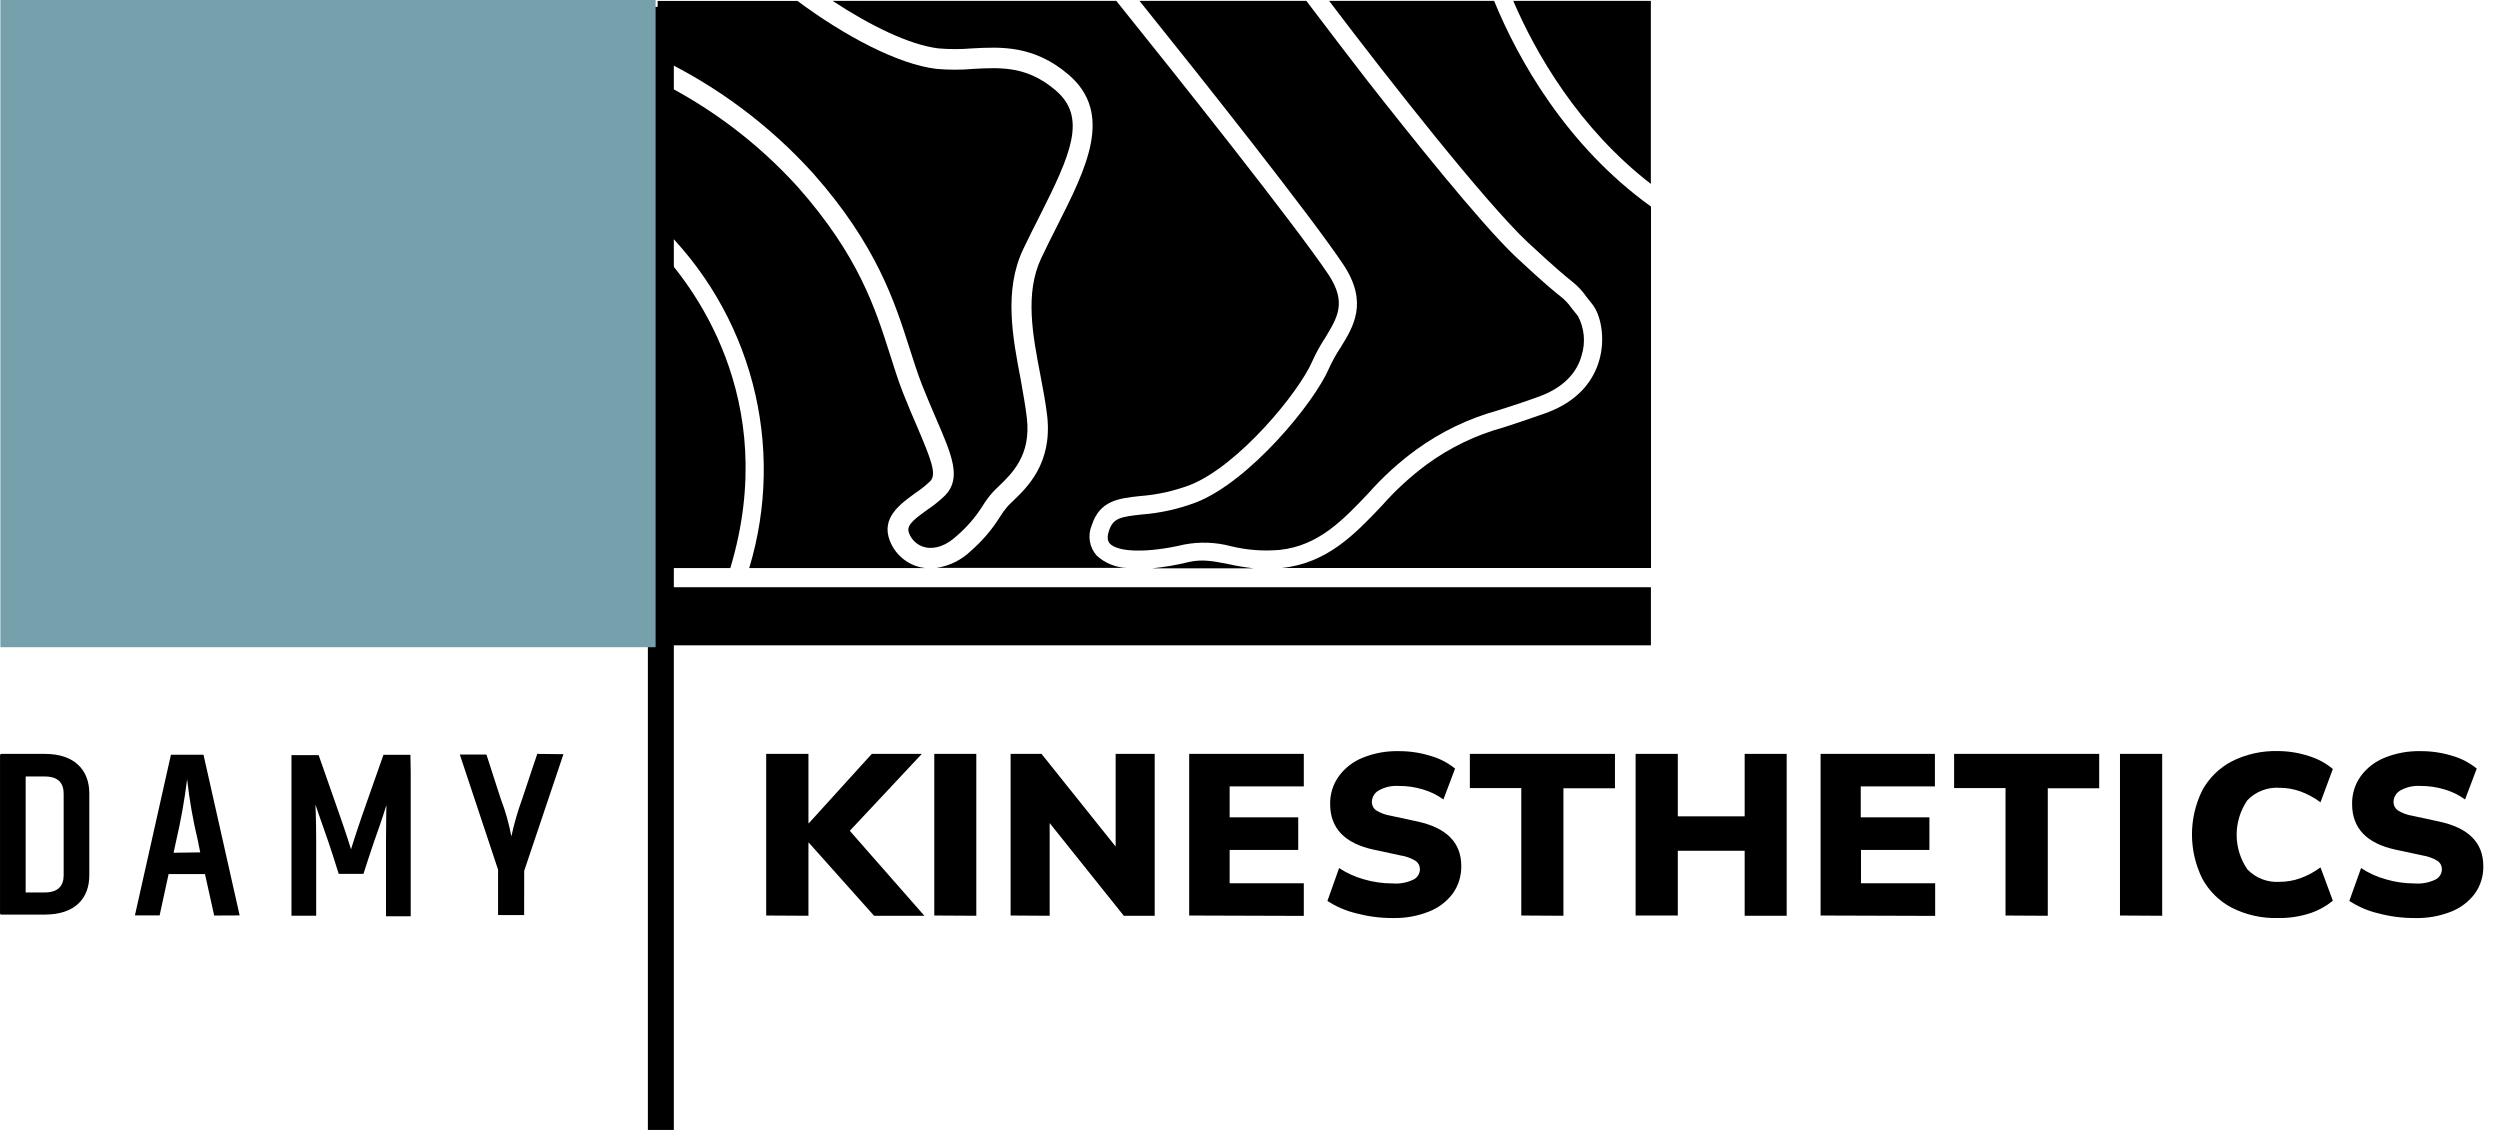
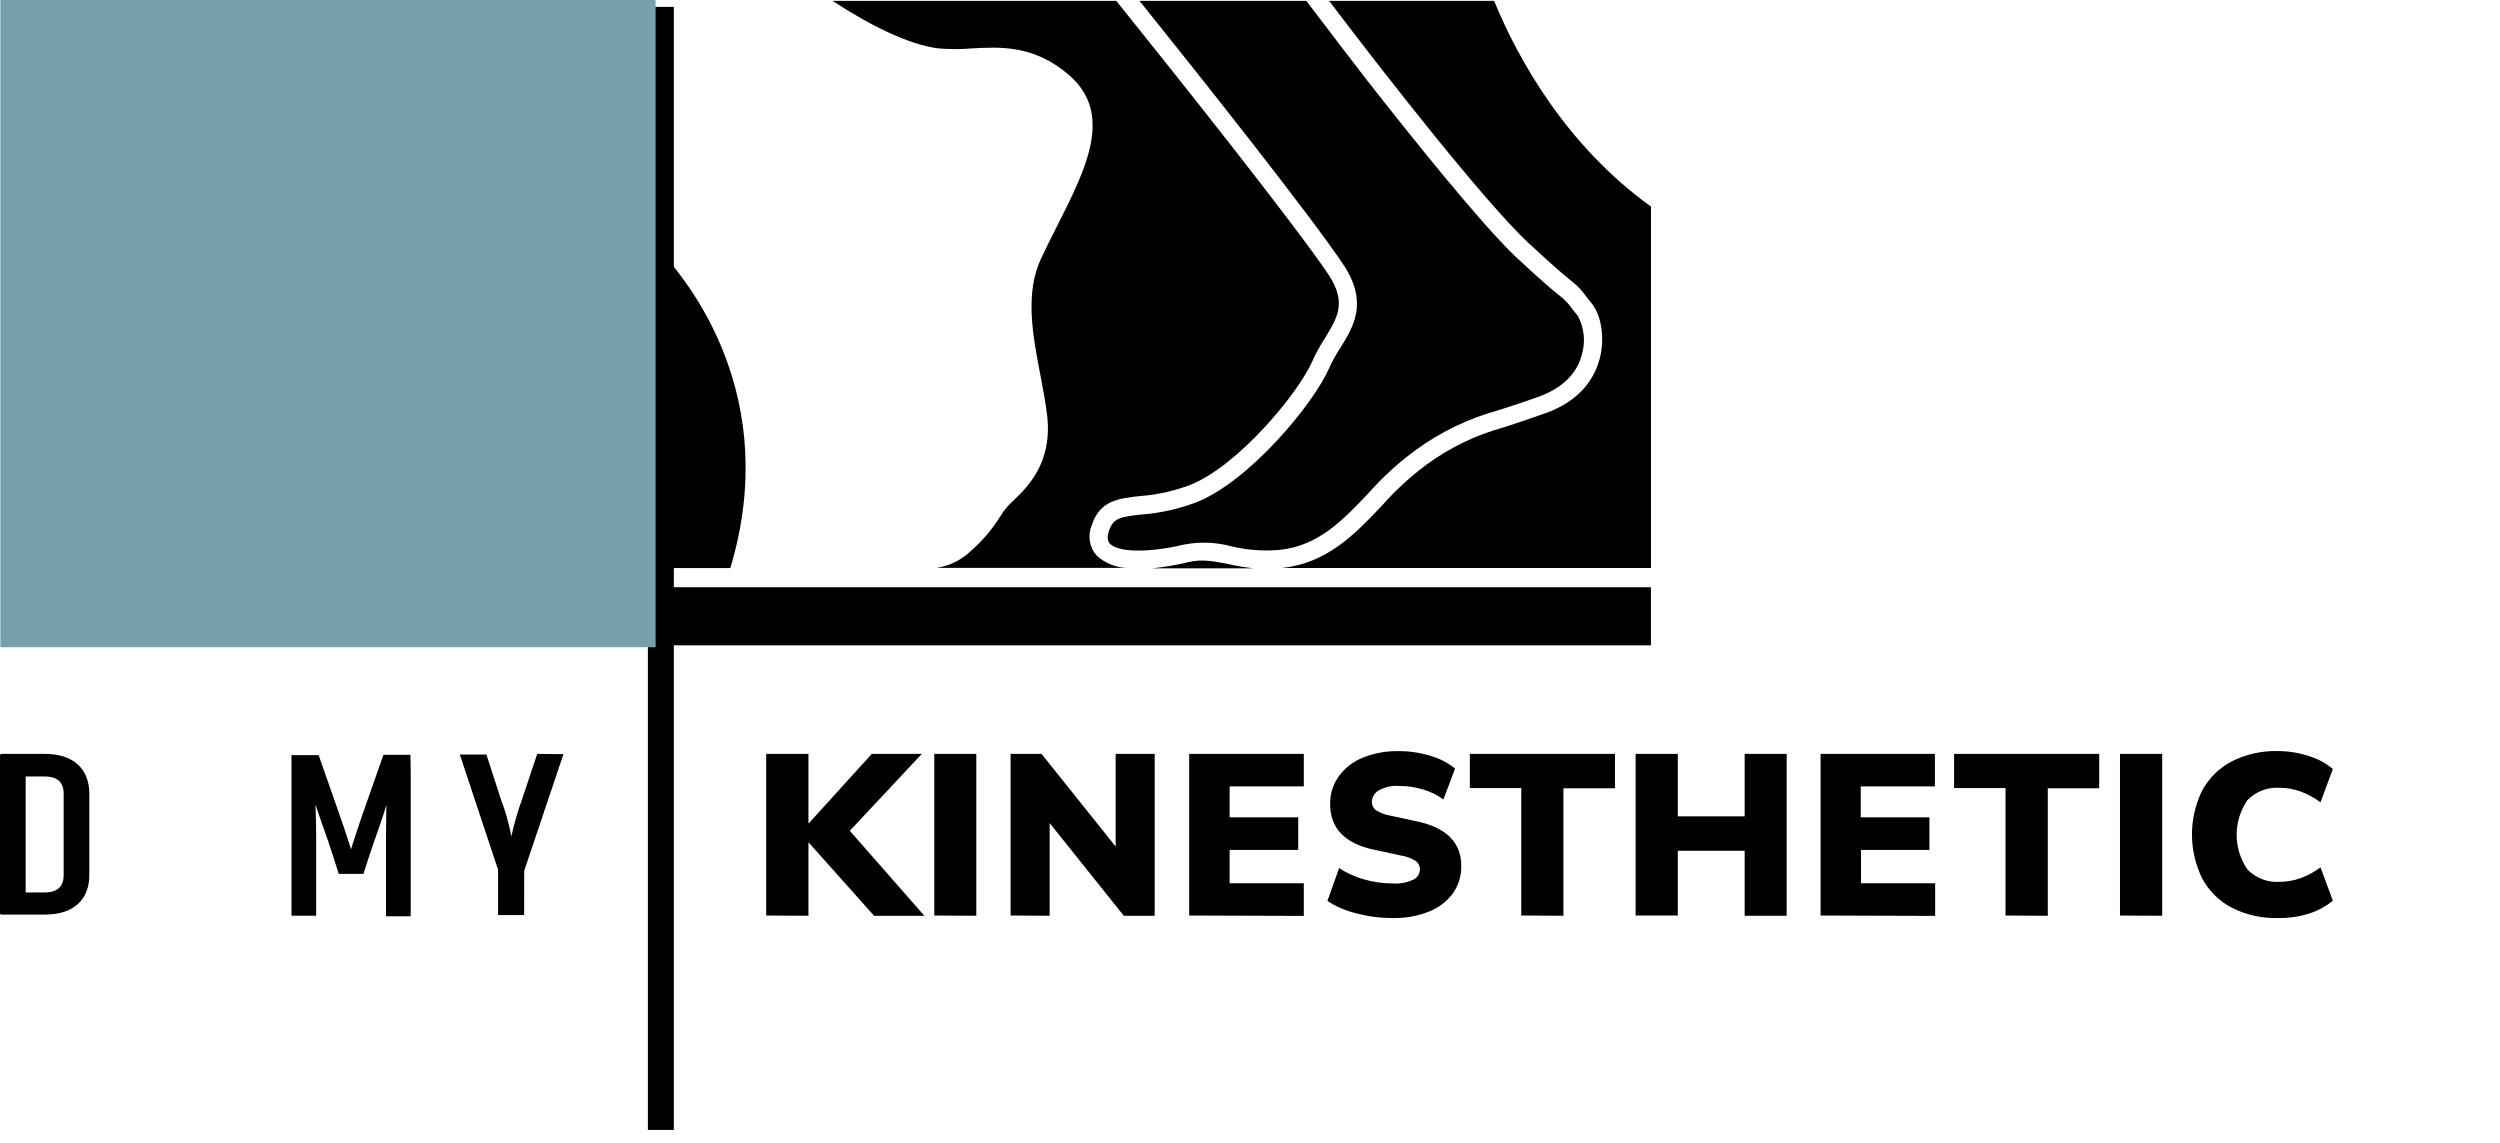
<svg xmlns="http://www.w3.org/2000/svg" width="140" height="64" viewBox="0 0 140 64" fill="none">
  <g clip-path="url(#clip0_1_22731)">
    <path d="M5.001 44.431V49.017C5.001 50.307 4.206 51.217 2.503 51.217H0.07C0.052 51.217 0.034 51.21 0.021 51.197C0.008 51.184 0.001 51.166 0.001 51.148V42.314C-0.001 42.302 -0 42.289 0.003 42.278C0.006 42.266 0.012 42.255 0.02 42.246C0.028 42.237 0.038 42.229 0.049 42.224C0.06 42.219 0.072 42.217 0.084 42.217H2.506C4.206 42.217 5.001 43.151 5.001 44.431ZM3.565 49.017V44.445C3.565 43.85 3.261 43.483 2.503 43.483H1.437V49.978H2.503C3.261 49.978 3.565 49.598 3.565 49.017Z" fill="black" />
-     <path d="M11.994 51.27L11.479 48.948H9.441L8.939 51.263H7.555L9.572 42.266H11.396L13.42 51.263L11.994 51.27ZM11.212 47.733L11.077 47.062C10.806 45.934 10.606 44.789 10.479 43.636C10.336 44.788 10.133 45.931 9.87 47.062L9.721 47.754L11.212 47.733Z" fill="black" />
    <path d="M22.983 42.27H21.474L21.353 42.616L21.332 42.671L20.294 45.623C19.924 46.692 19.657 47.56 19.657 47.56C19.657 47.56 19.377 46.65 19.017 45.636L17.979 42.671L17.844 42.287H16.322V42.712C16.32 42.738 16.32 42.763 16.322 42.789V51.28H17.706V47.128C17.706 45.875 17.664 45.052 17.664 45.052C17.664 45.052 17.931 45.855 18.384 47.128L18.623 47.848L18.969 48.938H20.353L20.602 48.166L20.948 47.128C21.374 45.955 21.64 45.083 21.64 45.083C21.64 45.083 21.616 45.913 21.616 47.159V51.312H23V50.869C23.002 50.851 23.002 50.834 23 50.817V43.221L22.983 42.27Z" fill="black" />
    <path d="M29.356 48.764L31.553 42.234L30.086 42.217L29.951 42.625L29.927 42.687L29.235 44.764C28.988 45.441 28.788 46.135 28.636 46.84C28.505 46.131 28.309 45.436 28.051 44.764L27.826 44.072L27.241 42.255H26.349H26.259H25.75L27.892 48.702V51.245H29.352V50.823C29.354 50.796 29.354 50.77 29.352 50.743L29.356 48.764Z" fill="black" />
    <path d="M42.906 51.269V42.217H45.273V46.099H45.297L48.82 42.217H51.623L47.588 46.525L51.765 51.283H48.948L45.297 47.193H45.273V51.283L42.906 51.269Z" fill="black" />
    <path d="M52.32 51.269V42.217H54.673V51.283L52.32 51.269Z" fill="black" />
    <path d="M56.594 51.269V42.217H58.324L62.476 47.407V42.217H64.663V51.283H62.933L58.781 46.092V51.283L56.594 51.269Z" fill="black" />
    <path d="M66.594 51.269V42.217H73.013V44.04H68.86V45.771H72.701V47.598H68.86V49.463H73.013V51.29L66.594 51.269Z" fill="black" />
    <path d="M77.987 51.41C77.296 51.412 76.609 51.322 75.942 51.144C75.371 51.007 74.827 50.773 74.336 50.452L74.99 48.611C75.415 48.892 75.882 49.105 76.374 49.241C76.895 49.395 77.436 49.472 77.98 49.472C78.39 49.507 78.801 49.429 79.17 49.248C79.272 49.194 79.358 49.114 79.418 49.016C79.479 48.918 79.513 48.806 79.516 48.69C79.518 48.598 79.498 48.506 79.457 48.423C79.416 48.34 79.356 48.268 79.281 48.213C79.022 48.056 78.735 47.951 78.436 47.905L76.935 47.583C75.304 47.232 74.488 46.38 74.488 45.026C74.478 44.468 74.648 43.922 74.973 43.469C75.314 43.004 75.779 42.644 76.315 42.431C76.953 42.173 77.635 42.049 78.322 42.064C78.925 42.06 79.525 42.148 80.101 42.327C80.606 42.468 81.077 42.711 81.485 43.04L80.831 44.77C80.488 44.522 80.105 44.333 79.7 44.213C79.251 44.076 78.784 44.008 78.315 44.012C77.931 43.988 77.547 44.076 77.212 44.264C77.095 44.328 76.998 44.422 76.93 44.536C76.862 44.649 76.825 44.779 76.824 44.912C76.823 45.002 76.844 45.091 76.884 45.172C76.924 45.252 76.983 45.322 77.056 45.375C77.301 45.528 77.574 45.63 77.859 45.676L79.35 45.998C81.004 46.351 81.831 47.183 81.831 48.493C81.842 49.045 81.676 49.586 81.357 50.036C81.014 50.492 80.55 50.843 80.018 51.05C79.372 51.305 78.681 51.427 77.987 51.41Z" fill="black" />
    <path d="M85.192 51.269V44.13H82.312V42.217H90.438V44.144H87.552V51.283L85.192 51.269Z" fill="black" />
    <path d="M91.594 51.269V42.217H93.957V45.715H97.701V42.217H100.054V51.283H97.701V47.643H93.957V51.269H91.594Z" fill="black" />
    <path d="M101.953 51.269V42.217H108.355V44.04H104.202V45.771H108.047V47.598H104.216V49.463H108.369V51.29L101.953 51.269Z" fill="black" />
    <path d="M112.309 51.269V44.13H109.43V42.217H117.555V44.144H114.676V51.283L112.309 51.269Z" fill="black" />
    <path d="M118.719 51.269V42.217H121.082V51.283L118.719 51.269Z" fill="black" />
    <path d="M127.56 51.41C126.663 51.435 125.775 51.235 124.975 50.829C124.274 50.462 123.699 49.893 123.324 49.196C122.947 48.429 122.75 47.585 122.75 46.73C122.75 45.875 122.947 45.032 123.324 44.265C123.701 43.571 124.276 43.005 124.975 42.638C125.776 42.235 126.664 42.036 127.56 42.06C128.148 42.06 128.732 42.154 129.29 42.337C129.784 42.486 130.243 42.733 130.64 43.064L129.948 44.929C129.602 44.671 129.221 44.465 128.816 44.317C128.444 44.185 128.052 44.117 127.657 44.116C127.325 44.094 126.992 44.144 126.681 44.264C126.37 44.383 126.089 44.569 125.857 44.808C125.463 45.379 125.252 46.056 125.252 46.749C125.252 47.443 125.463 48.12 125.857 48.691C126.089 48.93 126.37 49.116 126.681 49.235C126.992 49.355 127.325 49.405 127.657 49.383C128.052 49.383 128.444 49.315 128.816 49.182C129.221 49.035 129.602 48.83 129.948 48.573L130.64 50.438C130.242 50.766 129.783 51.013 129.29 51.165C128.73 51.338 128.146 51.421 127.56 51.41Z" fill="black" />
-     <path d="M135.213 51.41C134.524 51.412 133.837 51.323 133.172 51.144C132.599 51.008 132.055 50.773 131.562 50.452L132.22 48.611C132.645 48.893 133.112 49.106 133.604 49.241C134.125 49.395 134.666 49.472 135.21 49.472C135.62 49.507 136.031 49.429 136.4 49.248C136.502 49.193 136.587 49.113 136.648 49.016C136.709 48.918 136.743 48.806 136.746 48.69C136.748 48.597 136.728 48.505 136.686 48.422C136.644 48.339 136.583 48.267 136.507 48.213C136.249 48.056 135.962 47.951 135.663 47.905L134.161 47.583C132.533 47.232 131.718 46.38 131.718 45.026C131.707 44.468 131.876 43.922 132.199 43.469C132.541 43.004 133.006 42.644 133.542 42.431C134.179 42.173 134.862 42.049 135.549 42.064C136.153 42.06 136.754 42.149 137.331 42.327C137.83 42.471 138.294 42.713 138.698 43.04L138.044 44.77C137.701 44.522 137.318 44.333 136.912 44.213C136.464 44.076 135.997 44.008 135.528 44.012C135.144 43.988 134.76 44.076 134.424 44.264C134.308 44.328 134.211 44.422 134.143 44.536C134.075 44.649 134.038 44.779 134.037 44.912C134.036 45.002 134.056 45.091 134.097 45.172C134.137 45.252 134.196 45.322 134.269 45.375C134.519 45.533 134.799 45.638 135.092 45.683L136.584 46.005C138.238 46.358 139.065 47.19 139.065 48.5C139.078 49.052 138.911 49.594 138.591 50.043C138.247 50.499 137.783 50.85 137.251 51.057C136.603 51.31 135.909 51.431 135.213 51.41Z" fill="black" />
-     <path d="M51.805 31.811L51.556 31.77C51.169 31.683 50.809 31.501 50.509 31.242C50.208 30.984 49.976 30.655 49.832 30.285C49.32 28.984 50.441 28.209 51.258 27.611C51.557 27.412 51.839 27.187 52.099 26.939C52.48 26.548 52.099 25.642 51.379 23.939C51.133 23.372 50.857 22.728 50.569 21.998C50.282 21.268 50.075 20.582 49.832 19.828C49.009 17.243 48.074 14.316 44.69 10.485C42.465 8.026 39.798 6.007 36.828 4.533V12.606L36.887 12.537C39.431 14.967 41.251 18.055 42.146 21.458C43.041 24.86 42.975 28.444 41.956 31.811H51.805Z" fill="black" />
    <path d="M36.828 13.904V31.812H40.898C43.773 22.251 38.641 15.807 36.828 13.904Z" fill="black" />
-     <path d="M92.448 10.299V0.049H84.742C85.998 2.983 88.407 7.177 92.448 10.299Z" fill="black" />
    <path d="M56.754 28.03C56.633 28.147 56.522 28.251 56.435 28.345C56.271 28.535 56.123 28.738 55.992 28.953C55.548 29.662 55.001 30.301 54.369 30.85C53.844 31.361 53.171 31.694 52.445 31.801H63.09C62.466 31.778 61.87 31.532 61.411 31.109C61.211 30.882 61.079 30.602 61.031 30.303C60.982 30.003 61.019 29.696 61.138 29.417C61.584 28.033 62.629 27.909 63.837 27.78C64.801 27.708 65.75 27.497 66.654 27.154C69.349 26.085 72.751 21.963 73.495 20.216C73.699 19.764 73.939 19.329 74.211 18.915C74.903 17.77 75.429 16.942 74.391 15.371C72.523 12.586 65.816 4.153 62.512 0.049H46.625C48.729 1.433 50.926 2.513 52.553 2.71C53.177 2.764 53.804 2.764 54.428 2.71C56.048 2.623 57.889 2.523 59.826 4.17C62.387 6.347 60.84 9.409 59.2 12.655C58.906 13.236 58.601 13.838 58.311 14.454C57.38 16.42 57.83 18.77 58.266 21.029C58.418 21.825 58.56 22.576 58.643 23.296C58.941 25.953 57.508 27.306 56.754 28.03Z" fill="black" />
    <path d="M92.456 11.569C87.712 8.16 85.006 3.312 83.67 0.049H74.431C77.753 4.44 83.22 11.392 85.587 13.6C87.217 15.115 87.77 15.551 88.033 15.762C88.347 16.009 88.621 16.302 88.847 16.631L89.168 17.036C89.625 17.6 89.919 18.887 89.566 20.15C89.3 21.112 88.563 22.41 86.573 23.13C85.587 23.476 84.822 23.735 84.203 23.933C82.653 24.357 81.195 25.06 79.898 26.009C78.989 26.683 78.153 27.451 77.403 28.299C75.891 29.895 74.33 31.542 71.776 31.808H71.648H92.456V11.569Z" fill="black" />
    <path d="M74.421 20.635C73.598 22.559 69.989 26.939 67.016 28.119C66.028 28.499 64.989 28.732 63.933 28.812C62.722 28.943 62.328 29.019 62.096 29.746C61.947 30.213 62.096 30.372 62.148 30.438C62.615 30.943 64.324 30.964 66.3 30.497C67.177 30.327 68.081 30.359 68.944 30.59C69.832 30.806 70.75 30.875 71.66 30.794C73.837 30.566 75.204 29.127 76.65 27.601C77.448 26.699 78.342 25.887 79.314 25.178C80.693 24.178 82.24 23.434 83.882 22.981C84.522 22.777 85.266 22.545 86.215 22.195C87.464 21.739 88.291 20.946 88.571 19.901C88.684 19.538 88.724 19.157 88.689 18.778C88.653 18.4 88.542 18.032 88.364 17.697L88.038 17.292C87.859 17.03 87.64 16.797 87.391 16.6C87.114 16.382 86.54 15.929 84.882 14.382C82.855 12.458 78.796 7.357 76.557 4.499C75.809 3.53 74.401 1.699 73.155 0.049H63.812C67.272 4.35 73.408 12.091 75.231 14.821C76.633 16.939 75.802 18.282 75.069 19.465C74.823 19.837 74.606 20.229 74.421 20.635Z" fill="black" />
-     <path d="M45.552 9.726C49.095 13.733 50.109 16.92 50.926 19.477C51.161 20.215 51.383 20.91 51.642 21.574C51.902 22.239 52.199 22.924 52.441 23.485C53.296 25.467 53.864 26.775 52.933 27.737C52.623 28.037 52.288 28.308 51.929 28.547C51.026 29.187 50.753 29.468 50.908 29.862C50.982 30.057 51.103 30.231 51.26 30.368C51.417 30.505 51.605 30.601 51.808 30.648C52.365 30.776 52.992 30.551 53.573 30.014C54.135 29.532 54.623 28.968 55.019 28.343C55.181 28.075 55.366 27.823 55.573 27.589C55.677 27.474 55.805 27.346 55.954 27.208C56.667 26.516 57.739 25.502 57.507 23.44C57.431 22.747 57.293 22.035 57.161 21.259C56.712 18.92 56.203 16.27 57.296 13.962C57.594 13.335 57.902 12.726 58.2 12.138C59.975 8.626 60.892 6.563 59.106 5.051C57.514 3.698 56.057 3.774 54.514 3.857C53.824 3.919 53.129 3.919 52.438 3.857C50.272 3.598 47.275 1.999 44.656 0.051H36.828V3.224C40.134 4.798 43.098 7.008 45.552 9.726Z" fill="black" />
    <path d="M92.451 32.885H36.828V36.138H92.451V32.885Z" fill="black" />
    <path d="M68.756 31.583C67.947 31.424 67.306 31.299 66.549 31.479C65.885 31.642 65.211 31.758 64.531 31.825H70.206C69.719 31.771 69.235 31.69 68.756 31.583Z" fill="black" />
    <path d="M37.008 0.385V63.277" stroke="black" stroke-width="1.454" stroke-miterlimit="10" />
    <path d="M36.714 0H0.023V36.244H36.714V0Z" fill="#77A0AD" />
  </g>
  <defs>
    <clipPath id="clip0_1_22731">
      <rect width="139.052" height="63.277" fill="white" />
    </clipPath>
  </defs>
</svg>